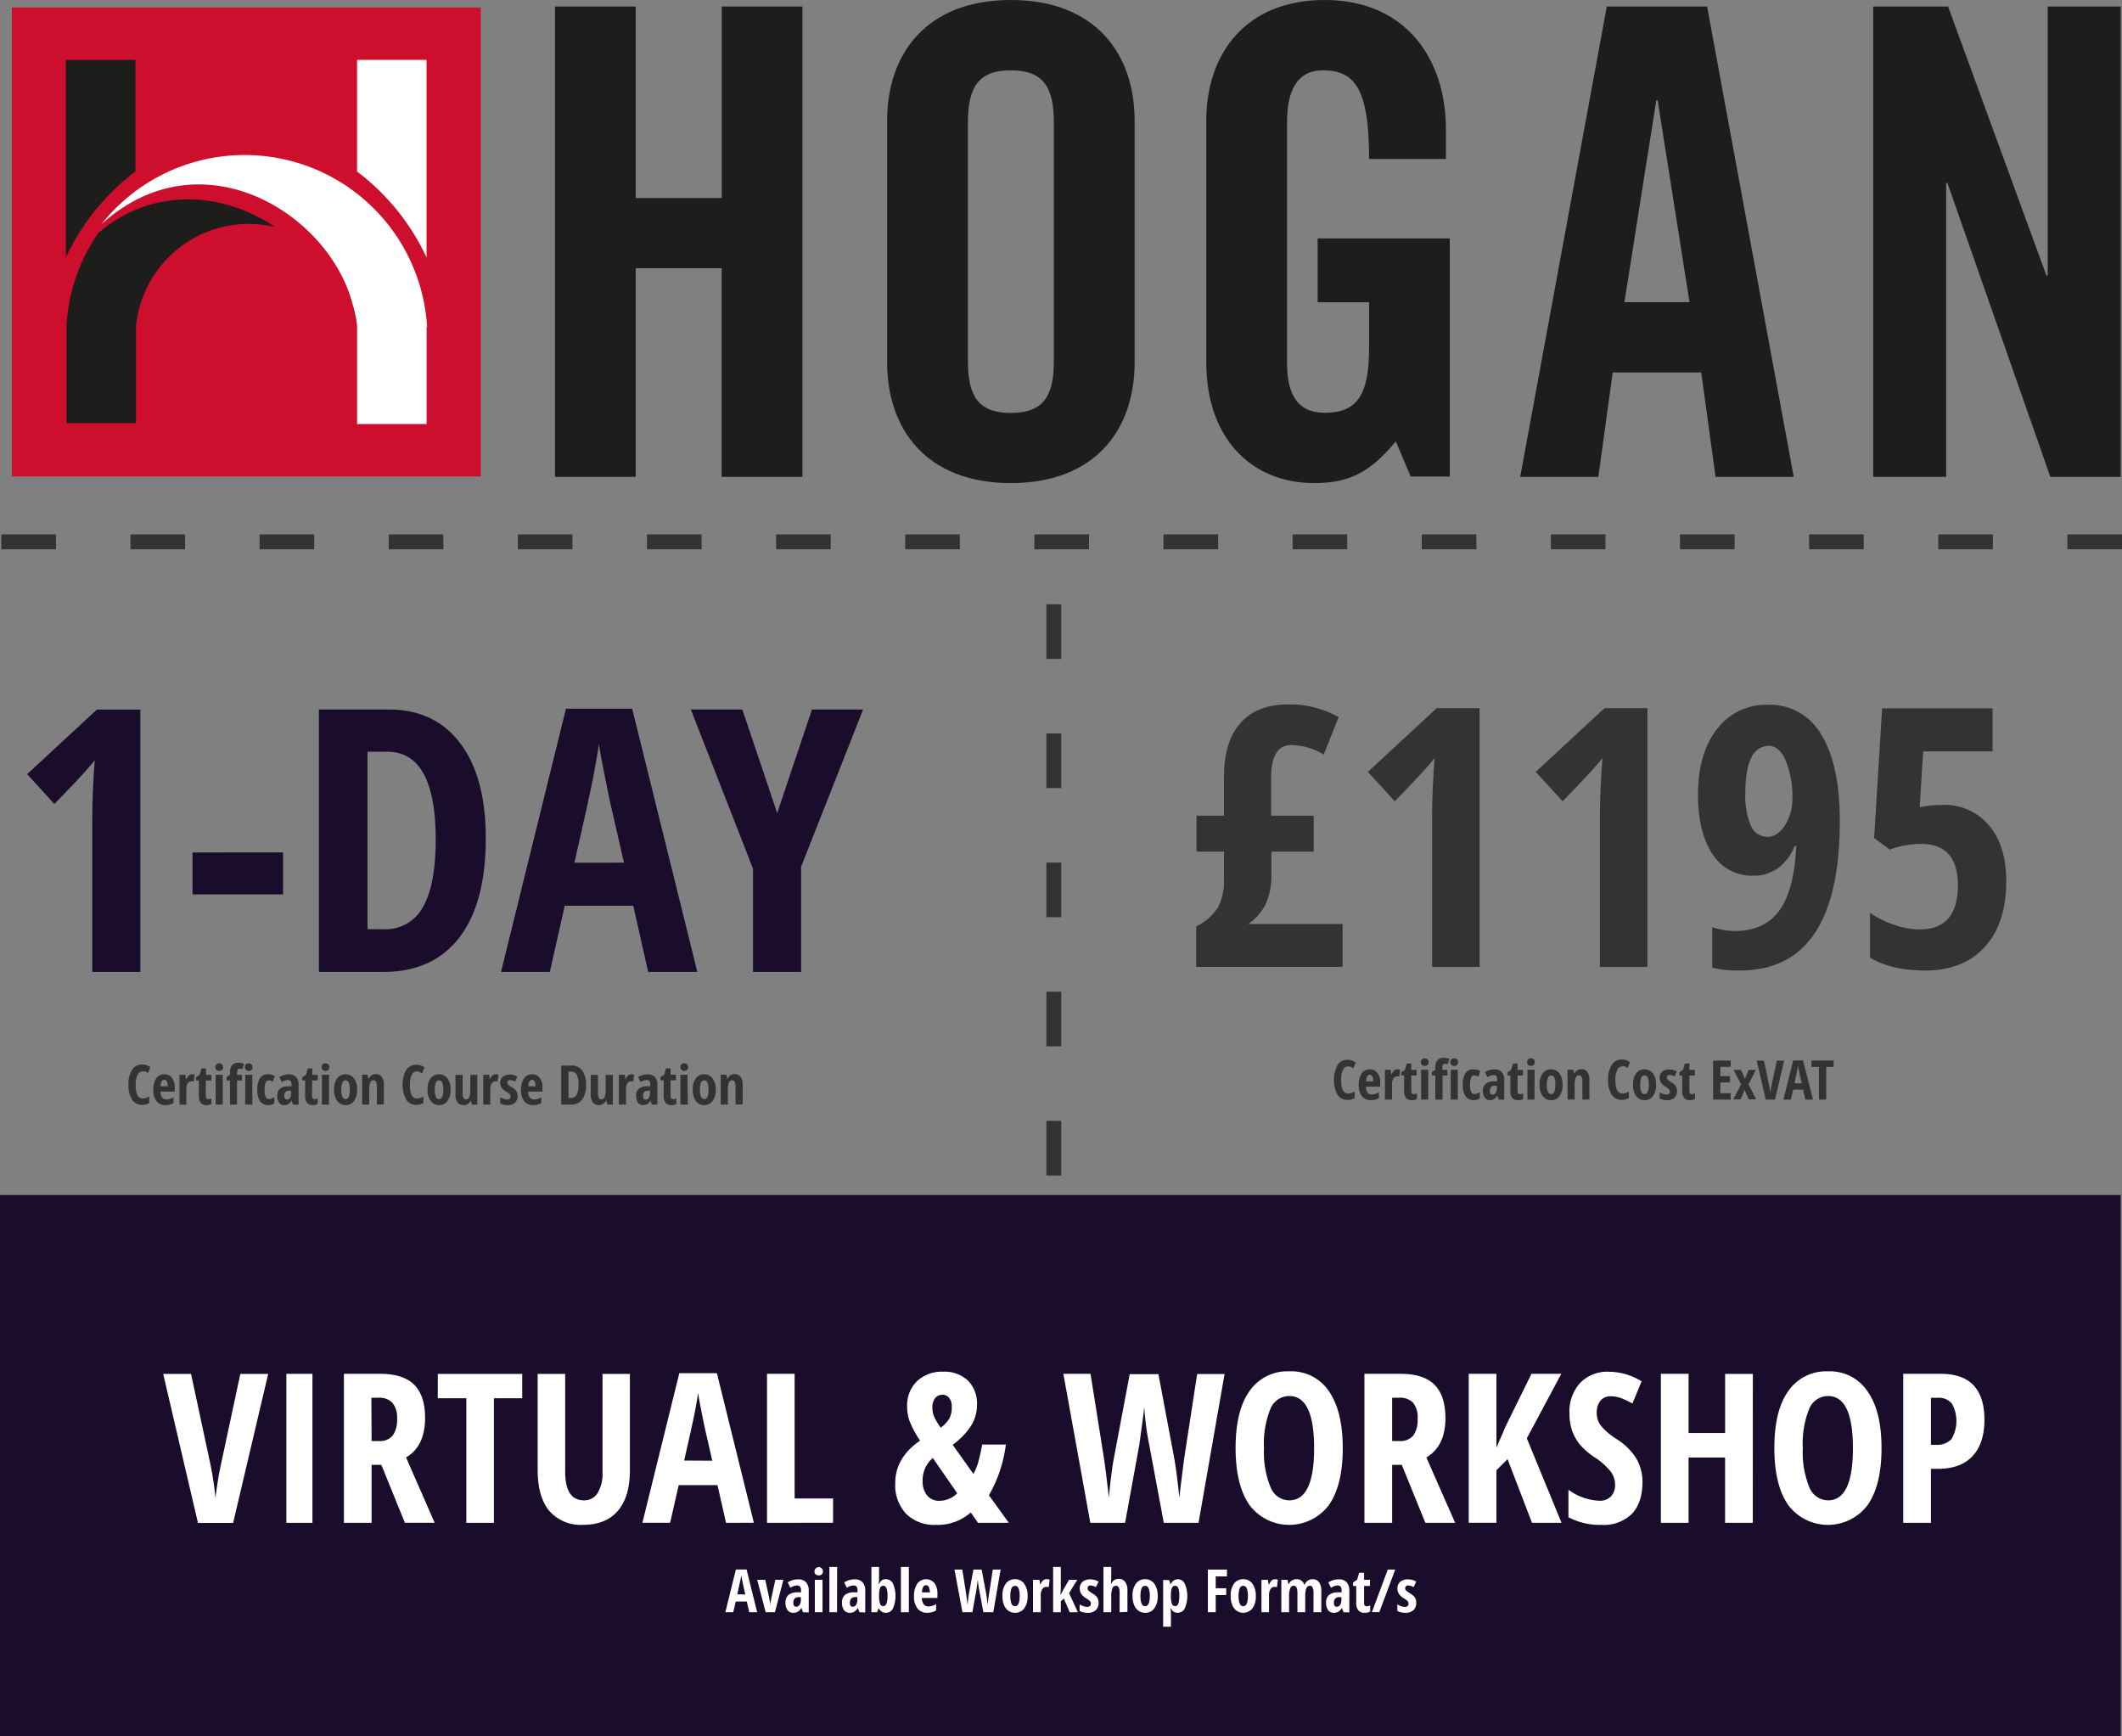
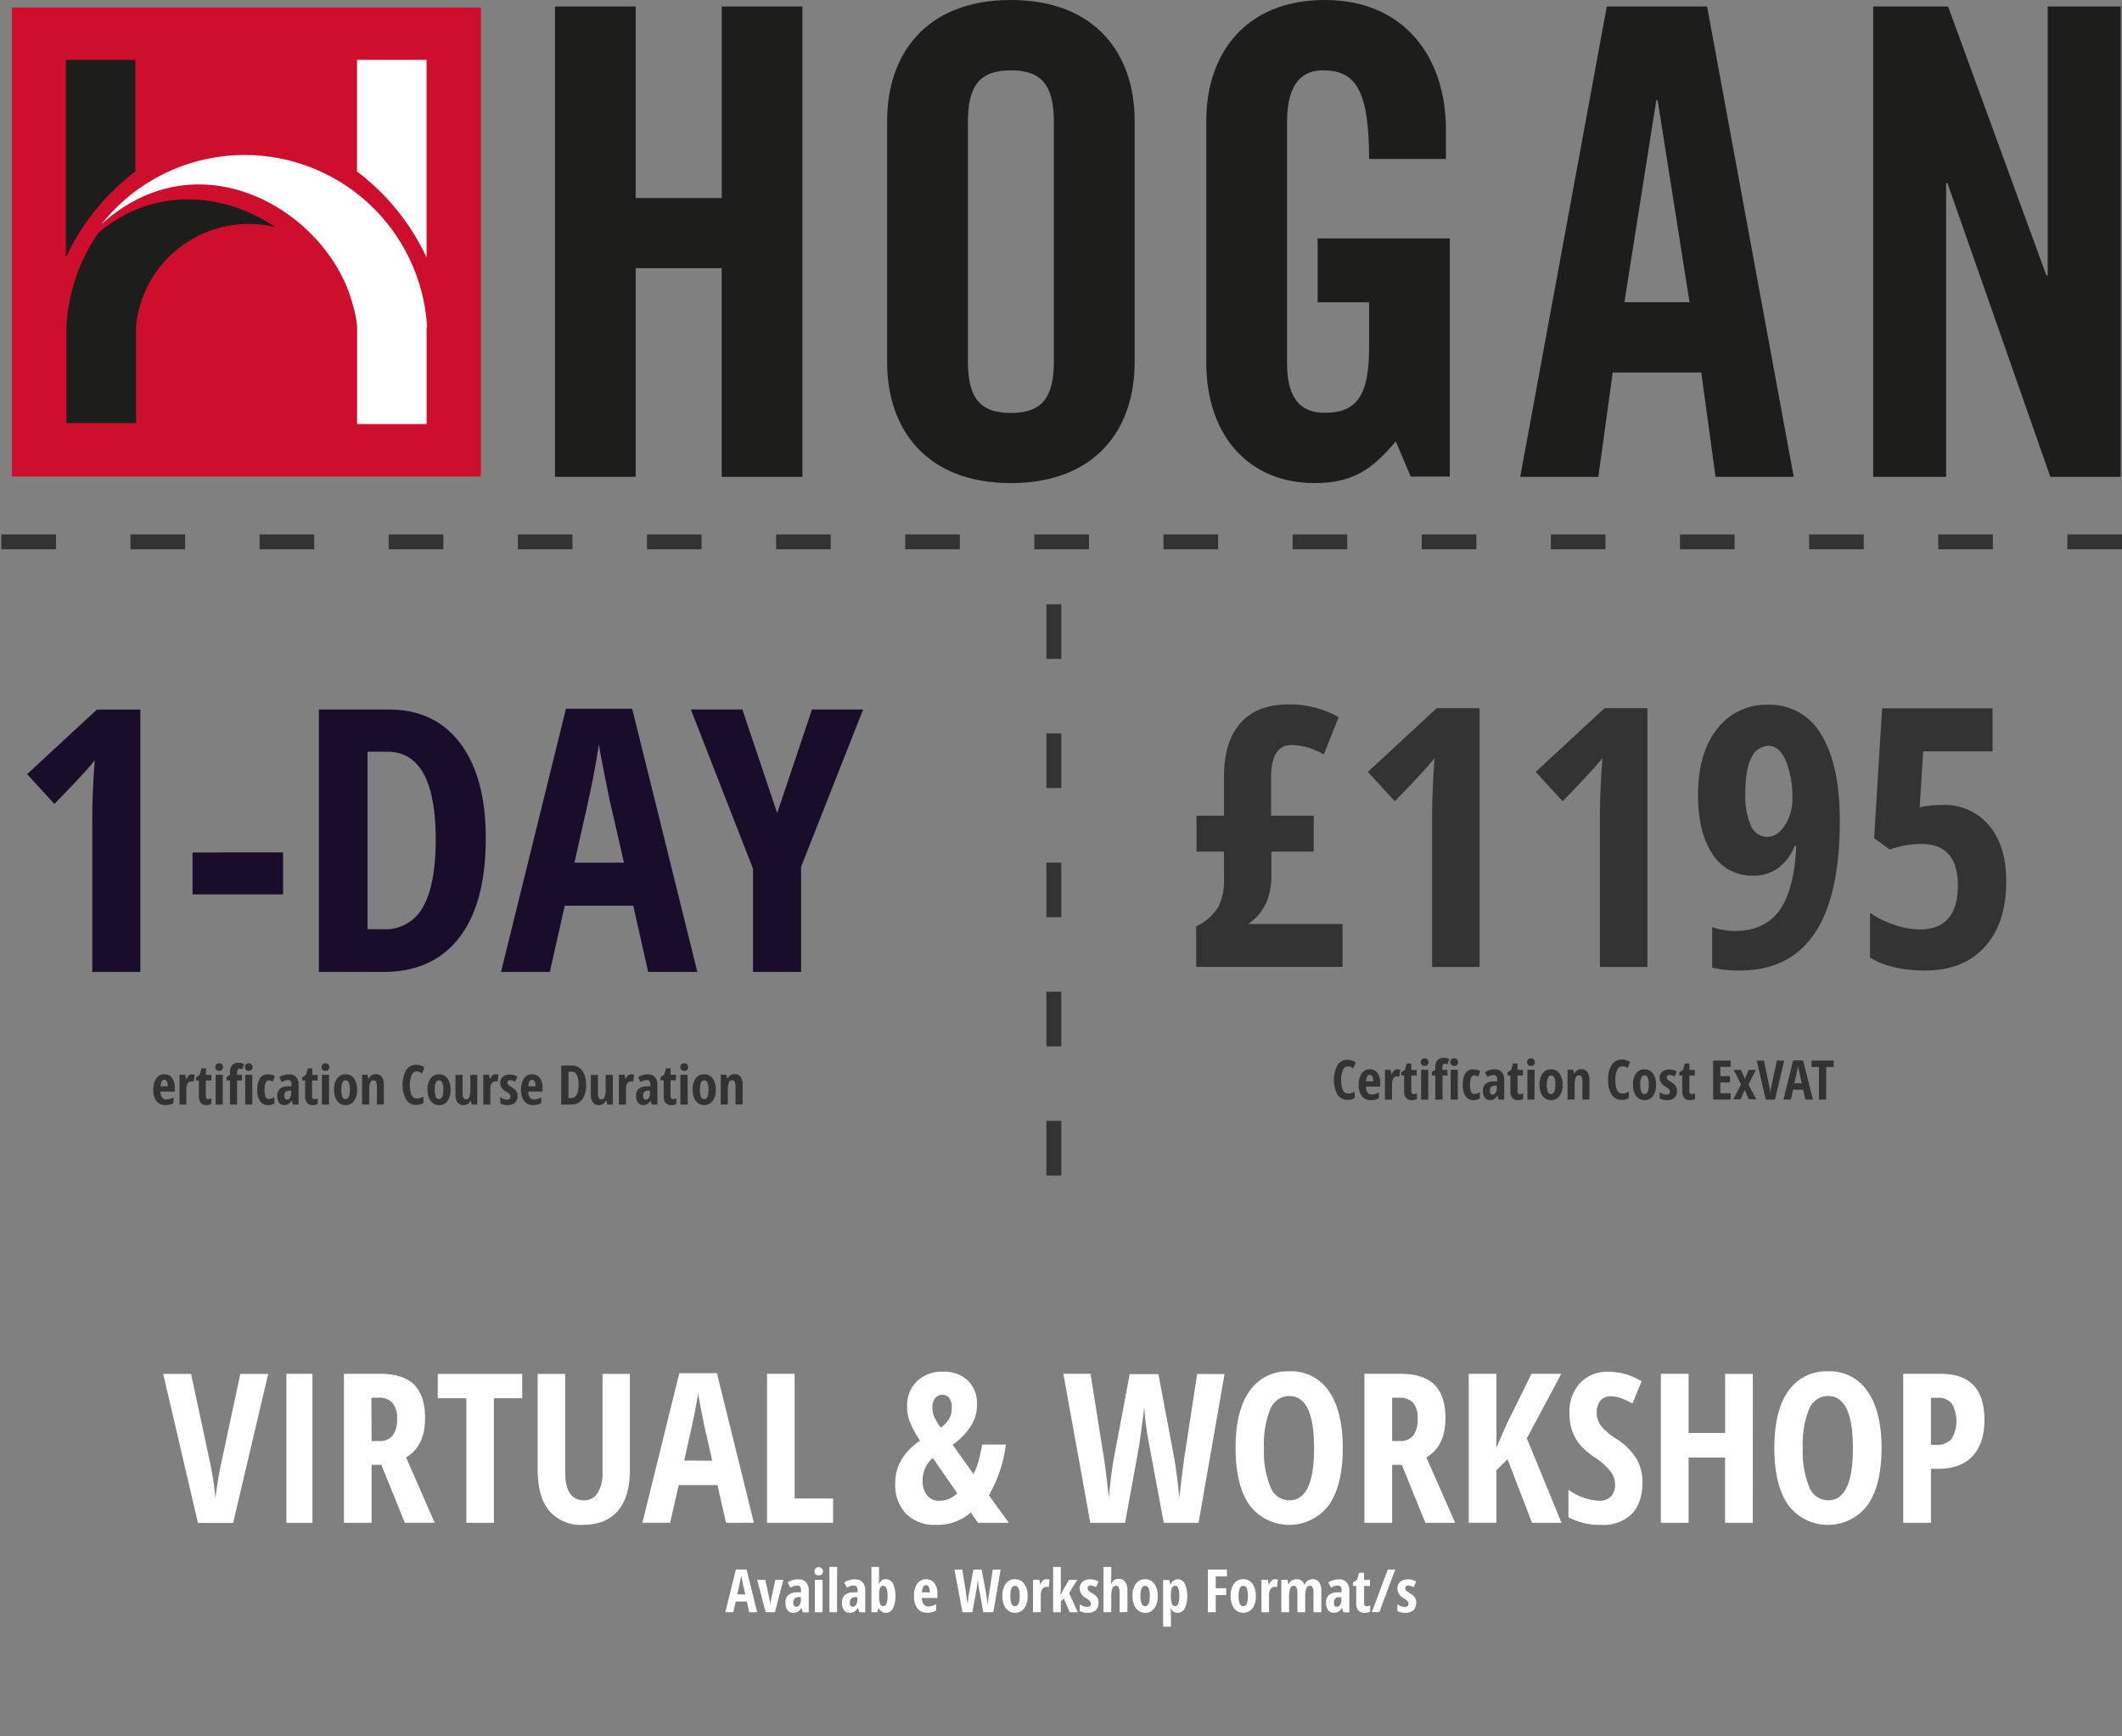
<svg xmlns="http://www.w3.org/2000/svg" viewBox="0 0 427.27 349.59">
  <rect x="0" y="0" width="427.27" height="349.59" fill="#808080" stroke="none" />
  <defs>
    <style>.cls-1{fill:#1a0d2b;}.cls-2{isolation:isolate;}.cls-3{fill:#333;}.cls-4{fill:#fff;}.cls-5{fill:#ce0e2d;}.cls-6{fill:#1d1d1b;}</style>
  </defs>
  <g id="Layer_2" data-name="Layer 2">
    <g id="Layer_1-2" data-name="Layer 1">
      <g id="Rectangle_865" data-name="Rectangle 865">
-         <rect class="cls-1" y="240.59" width="427" height="109" />
-       </g>
+         </g>
      <g id="_2-day" data-name=" 2-day">
        <g class="cls-2">
          <path class="cls-1" d="M28.26,195.68H18.58v-31q0-5.06.5-11.64c-.17.24-.79,1-1.86,2.21s-3.16,3.43-6.27,6.61l-5.49-6,14.05-13h8.75Z" />
          <path class="cls-1" d="M38.77,180.07v-8.45H57v8.45Z" />
          <path class="cls-1" d="M97.81,168.76q0,13.08-5.33,20t-15.33,6.92H64.21V142.85H78.34q9.21,0,14.34,6.81T97.81,168.76Zm-10.08.29q0-17.7-9.75-17.71H74v35.74h3.18a8.53,8.53,0,0,0,8-4.5Q87.73,178.08,87.73,169.05Z" />
          <path class="cls-1" d="M130.51,195.68l-3-13.33H113.71l-3,13.33h-9.83l13.08-53h13.33l13.12,53Zm-4.87-22-2.82-12.29c-.17-.74-.55-2.62-1.14-5.62s-1-5-1.07-6q-.47,3.1-1.19,6.85t-3.76,17.07Z" />
          <path class="cls-1" d="M156.49,163.7l7-20.85h10.3L161.3,174.51v21.17h-9.68V174.9l-12.51-32.05h10.37Z" />
        </g>
      </g>
      <g id="Certification_Course_Duration" data-name="Certification Course Duration" class="cls-2">
        <g class="cls-2">
-           <path class="cls-3" d="M28.68,215.7a1.12,1.12,0,0,0-1,.73,4.74,4.74,0,0,0-.36,2c0,1.82.48,2.73,1.43,2.73a2.64,2.64,0,0,0,1.3-.4v1.3a2.63,2.63,0,0,1-1.47.38,2.3,2.3,0,0,1-2-1.06,5.29,5.29,0,0,1-.71-3,5.19,5.19,0,0,1,.73-3,2.33,2.33,0,0,1,2-1.07,3.12,3.12,0,0,1,.82.11,3.18,3.18,0,0,1,.85.42l-.48,1.19a4.46,4.46,0,0,0-.52-.31A1.31,1.31,0,0,0,28.68,215.7Z" />
          <path class="cls-3" d="M33.28,222.49a2.19,2.19,0,0,1-1.77-.8,3.5,3.5,0,0,1-.64-2.26,4,4,0,0,1,.58-2.31,1.88,1.88,0,0,1,1.64-.83,1.85,1.85,0,0,1,1.54.71,3.16,3.16,0,0,1,.56,2v.77H32.32a2,2,0,0,0,.32,1.19,1.05,1.05,0,0,0,.86.39,2.77,2.77,0,0,0,1.43-.44v1.18A3.18,3.18,0,0,1,33.28,222.49Zm-.21-5.1a.59.59,0,0,0-.5.32,2.21,2.21,0,0,0-.23,1h1.45a2.1,2.1,0,0,0-.2-1A.58.58,0,0,0,33.07,217.39Z" />
          <path class="cls-3" d="M38.69,216.29a1.51,1.51,0,0,1,.51.08L39,217.75a1.4,1.4,0,0,0-.4-.05.93.93,0,0,0-.8.41,2.15,2.15,0,0,0-.28,1.19v3.08H36.14v-6h1.17l.16.93h.05a2.17,2.17,0,0,1,.52-.8A1,1,0,0,1,38.69,216.29Z" />
          <path class="cls-3" d="M41.92,221.28a1.65,1.65,0,0,0,.65-.15v1.12a1.85,1.85,0,0,1-1,.24,1.41,1.41,0,0,1-1.15-.46,2.21,2.21,0,0,1-.38-1.4v-3.1h-.58v-.64l.75-.51.36-1.27h.92v1.29h1.08v1.13H41.44v3.15Q41.44,221.28,41.92,221.28Z" />
          <path class="cls-3" d="M43.36,214.84a.73.73,0,0,1,.21-.56.77.77,0,0,1,.57-.21.75.75,0,0,1,.56.21.85.85,0,0,1,0,1.12.77.77,0,0,1-.56.2.76.76,0,0,1-.56-.2A.7.7,0,0,1,43.36,214.84Zm1.49,7.54H43.42v-6h1.43Z" />
          <path class="cls-3" d="M48.73,217.53h-1v4.85H46.31v-4.85h-.69v-.71l.69-.43v-.45a2.25,2.25,0,0,1,.42-1.49,1.66,1.66,0,0,1,1.33-.48,2.44,2.44,0,0,1,1.08.24l-.38,1.09a1.19,1.19,0,0,0-.54-.13.37.37,0,0,0-.36.19,1.17,1.17,0,0,0-.12.6v.44h1Zm.58-2.69a.73.73,0,0,1,.21-.56.78.78,0,0,1,.58-.21.79.79,0,0,1,.55,1.33.75.75,0,0,1-.55.2.76.76,0,0,1-.57-.2A.7.7,0,0,1,49.31,214.84Zm1.49,7.54H49.37v-6H50.8Z" />
          <path class="cls-3" d="M54,222.49a1.89,1.89,0,0,1-1.63-.78,3.93,3.93,0,0,1-.56-2.29,4.21,4.21,0,0,1,.53-2.35,1.85,1.85,0,0,1,1.64-.78,3,3,0,0,1,.7.09,2.55,2.55,0,0,1,.65.28l-.41,1.11a1.63,1.63,0,0,0-.79-.26.67.67,0,0,0-.65.48,3.69,3.69,0,0,0-.2,1.42,3.78,3.78,0,0,0,.19,1.39.68.68,0,0,0,.65.46,2.12,2.12,0,0,0,1.13-.38v1.26A2.36,2.36,0,0,1,54,222.49Z" />
          <path class="cls-3" d="M59,222.38l-.29-.81h0a2,2,0,0,1-.65.72,1.71,1.71,0,0,1-.86.2,1.24,1.24,0,0,1-1-.49,2.24,2.24,0,0,1-.38-1.38,1.78,1.78,0,0,1,.52-1.4,2.43,2.43,0,0,1,1.55-.51l.8,0v-.43c0-.56-.24-.84-.73-.84a2.44,2.44,0,0,0-1.23.42l-.5-1a3.53,3.53,0,0,1,1.94-.56,1.86,1.86,0,0,1,1.45.54,2.22,2.22,0,0,1,.5,1.55v4Zm-1.24-1a.69.69,0,0,0,.62-.35,1.64,1.64,0,0,0,.24-.94v-.5l-.44,0a1,1,0,0,0-.72.28,1.1,1.1,0,0,0-.23.75C57.27,221.13,57.45,221.37,57.8,221.37Z" />
          <path class="cls-3" d="M63.32,221.28a1.65,1.65,0,0,0,.65-.15v1.12a1.85,1.85,0,0,1-1,.24,1.41,1.41,0,0,1-1.15-.46,2.21,2.21,0,0,1-.38-1.4v-3.1h-.58v-.64l.75-.51.36-1.27h.92v1.29h1.08v1.13H62.84v3.15Q62.84,221.28,63.32,221.28Z" />
          <path class="cls-3" d="M64.76,214.84a.73.73,0,0,1,.21-.56.75.75,0,0,1,.57-.21.75.75,0,0,1,.56.21.85.85,0,0,1,0,1.12.77.77,0,0,1-.56.2.8.8,0,0,1-.57-.2A.73.73,0,0,1,64.76,214.84Zm1.49,7.54H64.82v-6h1.43Z" />
          <path class="cls-3" d="M71.9,219.38a3.75,3.75,0,0,1-.62,2.29,2,2,0,0,1-1.71.82,2,2,0,0,1-1.21-.38,2.38,2.38,0,0,1-.81-1.08,4.38,4.38,0,0,1-.29-1.65,3.69,3.69,0,0,1,.62-2.27,2.16,2.16,0,0,1,3.4,0A3.74,3.74,0,0,1,71.9,219.38Zm-3.18,0a3.67,3.67,0,0,0,.21,1.41.67.67,0,0,0,.65.48c.57,0,.86-.63.86-1.89a3.51,3.51,0,0,0-.21-1.4.68.68,0,0,0-1.3,0A3.51,3.51,0,0,0,68.72,219.38Z" />
          <path class="cls-3" d="M75.89,222.38v-3.56a2.34,2.34,0,0,0-.16-1,.52.52,0,0,0-.5-.33.7.7,0,0,0-.68.46,4.07,4.07,0,0,0-.21,1.55v2.87H72.91v-6H74l.17.77h.09a1.55,1.55,0,0,1,.56-.65,1.47,1.47,0,0,1,.84-.23,1.39,1.39,0,0,1,1.22.56,2.74,2.74,0,0,1,.41,1.63v3.9Z" />
          <path class="cls-3" d="M83.89,215.7a1.09,1.09,0,0,0-1,.73,4.74,4.74,0,0,0-.36,2c0,1.82.47,2.73,1.42,2.73a2.67,2.67,0,0,0,1.31-.4v1.3a2.69,2.69,0,0,1-1.48.38,2.29,2.29,0,0,1-2-1.06,6.41,6.41,0,0,1,0-5.94,2.33,2.33,0,0,1,2-1.07,3.18,3.18,0,0,1,.82.11,3.33,3.33,0,0,1,.85.42L85,216.14a4.33,4.33,0,0,0-.51-.31A1.35,1.35,0,0,0,83.89,215.7Z" />
          <path class="cls-3" d="M90.72,219.38a3.69,3.69,0,0,1-.62,2.29,2,2,0,0,1-1.71.82,2,2,0,0,1-1.21-.38,2.38,2.38,0,0,1-.81-1.08,4.38,4.38,0,0,1-.29-1.65,3.69,3.69,0,0,1,.62-2.27,2.16,2.16,0,0,1,3.4,0A3.74,3.74,0,0,1,90.72,219.38Zm-3.18,0a3.67,3.67,0,0,0,.21,1.41.67.67,0,0,0,.65.48c.58,0,.86-.63.86-1.89a3.51,3.51,0,0,0-.21-1.4.68.68,0,0,0-1.3,0A3.51,3.51,0,0,0,87.54,219.38Z" />
          <path class="cls-3" d="M95,222.38l-.18-.76h-.07a1.53,1.53,0,0,1-.57.64,1.55,1.55,0,0,1-.84.23,1.42,1.42,0,0,1-1.22-.55,2.73,2.73,0,0,1-.41-1.64v-3.9h1.44V220a2.31,2.31,0,0,0,.16,1,.52.52,0,0,0,.5.33.7.7,0,0,0,.68-.46,4.1,4.1,0,0,0,.21-1.55V216.4H96.1v6Z" />
          <path class="cls-3" d="M99.85,216.29a1.53,1.53,0,0,1,.52.08l-.17,1.38a1.37,1.37,0,0,0-.39-.05.92.92,0,0,0-.8.41,2.07,2.07,0,0,0-.28,1.19v3.08H97.3v-6h1.18l.16.93h0a2.3,2.3,0,0,1,.51-.8A1,1,0,0,1,99.85,216.29Z" />
          <path class="cls-3" d="M104.22,220.63a1.81,1.81,0,0,1-.51,1.37,2.1,2.1,0,0,1-1.51.49,2.83,2.83,0,0,1-1.47-.35V220.9a2.77,2.77,0,0,0,.69.34,2.13,2.13,0,0,0,.69.13.69.69,0,0,0,.51-.16.55.55,0,0,0,.18-.43.65.65,0,0,0-.19-.48,2.92,2.92,0,0,0-.67-.5A2.74,2.74,0,0,1,101,219a1.83,1.83,0,0,1-.28-1,1.5,1.5,0,0,1,.52-1.21,2.19,2.19,0,0,1,1.44-.44,3,3,0,0,1,1.5.41l-.47,1a2.14,2.14,0,0,0-1-.31.56.56,0,0,0-.41.14.52.52,0,0,0-.14.36.65.65,0,0,0,.17.43,3.88,3.88,0,0,0,.63.47,3.59,3.59,0,0,1,.79.57,1.93,1.93,0,0,1,.35.54A1.86,1.86,0,0,1,104.22,220.63Z" />
          <path class="cls-3" d="M107.33,222.49a2.16,2.16,0,0,1-1.77-.8,3.5,3.5,0,0,1-.65-2.26,4,4,0,0,1,.59-2.31,1.86,1.86,0,0,1,1.63-.83,1.84,1.84,0,0,1,1.54.71,3.1,3.1,0,0,1,.57,2v.77h-2.88a1.94,1.94,0,0,0,.33,1.19,1.05,1.05,0,0,0,.86.39,2.79,2.79,0,0,0,1.43-.44v1.18A3.2,3.2,0,0,1,107.33,222.49Zm-.21-5.1a.59.59,0,0,0-.5.32,2.19,2.19,0,0,0-.24,1h1.45a2.11,2.11,0,0,0-.19-1A.58.58,0,0,0,107.12,217.39Z" />
          <path class="cls-3" d="M118,218.38a4.76,4.76,0,0,1-.79,3,2.7,2.7,0,0,1-2.28,1H113v-7.85h2.1a2.53,2.53,0,0,1,2.13,1A4.63,4.63,0,0,1,118,218.38Zm-1.5,0c0-1.75-.48-2.63-1.45-2.63h-.58v5.31h.47a1.27,1.27,0,0,0,1.18-.66A4.14,4.14,0,0,0,116.48,218.42Z" />
          <path class="cls-3" d="M122.27,222.38l-.17-.76H122a1.53,1.53,0,0,1-.57.64,1.55,1.55,0,0,1-.84.23,1.44,1.44,0,0,1-1.22-.55,2.73,2.73,0,0,1-.41-1.64v-3.9h1.44V220a2.47,2.47,0,0,0,.16,1,.52.52,0,0,0,.51.33.7.7,0,0,0,.67-.46,4.1,4.1,0,0,0,.21-1.55V216.4h1.45v6Z" />
          <path class="cls-3" d="M127.17,216.29a1.51,1.51,0,0,1,.51.08l-.17,1.38a1.37,1.37,0,0,0-.39-.05.93.93,0,0,0-.8.41,2.15,2.15,0,0,0-.28,1.19v3.08h-1.43v-6h1.18l.16.93h0a2.17,2.17,0,0,1,.52-.8A1,1,0,0,1,127.17,216.29Z" />
          <path class="cls-3" d="M131.25,222.38l-.28-.81h0a2,2,0,0,1-.66.72,1.67,1.67,0,0,1-.85.2,1.23,1.23,0,0,1-1-.49,2.24,2.24,0,0,1-.38-1.38,1.75,1.75,0,0,1,.52-1.4,2.41,2.41,0,0,1,1.55-.51l.79,0v-.43q0-.84-.72-.84a2.5,2.5,0,0,0-1.24.42l-.49-1a3.51,3.51,0,0,1,1.94-.56,1.86,1.86,0,0,1,1.44.54,2.22,2.22,0,0,1,.5,1.55v4Zm-1.24-1a.72.72,0,0,0,.63-.35,1.72,1.72,0,0,0,.23-.94v-.5l-.44,0a1,1,0,0,0-.72.28,1.1,1.1,0,0,0-.22.75C129.49,221.13,129.66,221.37,130,221.37Z" />
          <path class="cls-3" d="M135.53,221.28a1.65,1.65,0,0,0,.65-.15v1.12a1.84,1.84,0,0,1-1,.24A1.43,1.43,0,0,1,134,222a2.21,2.21,0,0,1-.37-1.4v-3.1H133v-.64l.74-.51.37-1.27h.91v1.29h1.09v1.13h-1.09v3.15Q135.05,221.28,135.53,221.28Z" />
          <path class="cls-3" d="M137,214.84a.73.73,0,0,1,.21-.56.78.78,0,0,1,.58-.21.76.76,0,0,1,.56.21.84.84,0,0,1,0,1.12.75.75,0,0,1-.55.2.76.76,0,0,1-.57-.2A.7.7,0,0,1,137,214.84Zm1.49,7.54H137v-6h1.43Z" />
          <path class="cls-3" d="M144.12,219.38a3.69,3.69,0,0,1-.63,2.29,2.16,2.16,0,0,1-2.92.44,2.38,2.38,0,0,1-.81-1.08,4.39,4.39,0,0,1-.28-1.65,3.69,3.69,0,0,1,.61-2.27,2,2,0,0,1,1.72-.82,2,2,0,0,1,1.68.83A3.67,3.67,0,0,1,144.12,219.38Zm-3.18,0a3.7,3.7,0,0,0,.2,1.41.69.69,0,0,0,.66.48c.57,0,.86-.63.86-1.89a3.51,3.51,0,0,0-.21-1.4.69.69,0,0,0-1.31,0A3.54,3.54,0,0,0,140.94,219.38Z" />
          <path class="cls-3" d="M148.1,222.38v-3.56a2.54,2.54,0,0,0-.15-1,.54.54,0,0,0-.51-.33.71.71,0,0,0-.68.46,4.07,4.07,0,0,0-.21,1.55v2.87h-1.43v-6h1.13l.18.77h.09a1.53,1.53,0,0,1,.55-.65,1.47,1.47,0,0,1,.84-.23,1.4,1.4,0,0,1,1.23.56,2.74,2.74,0,0,1,.4,1.63v3.9Z" />
        </g>
      </g>
      <g id="_1995" data-name=" 1995" class="cls-2">
        <g class="cls-2">
          <path class="cls-3" d="M259.46,141.82a19.94,19.94,0,0,1,10.08,2.56l-3,7.53A13,13,0,0,0,260,150q-4.06,0-4.07,6.63v7.59h8.59v7.23H256v4.75a13.72,13.72,0,0,1-1.08,5.65,10.43,10.43,0,0,1-3.59,4.18h19v8.63H240.85v-8.16a10.52,10.52,0,0,0,4.44-3.87,11.63,11.63,0,0,0,1.16-5.58v-5.6h-5.53v-7.23h5.53v-7.81q0-7.1,3.33-10.85T259.46,141.82Z" />
          <path class="cls-3" d="M297.92,194.68h-9.56V164.1q0-5,.5-11.48c-.16.24-.78,1-1.83,2.17s-3.12,3.39-6.19,6.53l-5.42-5.92,13.87-12.83h8.63Z" />
          <path class="cls-3" d="M331.71,194.68h-9.56V164.1q0-5,.5-11.48c-.16.24-.78,1-1.83,2.17s-3.12,3.39-6.19,6.53l-5.41-5.92,13.86-12.83h8.63Z" />
          <path class="cls-3" d="M370.45,165.27q0,30.12-20.14,30.12a22.79,22.79,0,0,1-5.56-.57v-8.16a14.88,14.88,0,0,0,4.53.78q6,0,9-4.13t3.4-13h-.32a10.07,10.07,0,0,1-3.26,4.4,8.2,8.2,0,0,1-5.05,1.59,9.35,9.35,0,0,1-8.23-4.35q-2.92-4.35-2.92-11.94,0-8.34,3.83-13.23A12.37,12.37,0,0,1,356,141.89a11.9,11.9,0,0,1,10.71,6Q370.45,153.94,370.45,165.27Zm-14.36-15.11a3.81,3.81,0,0,0-3.41,2.32c-.84,1.54-1.26,4-1.26,7.3a15.15,15.15,0,0,0,1.1,6.4,3.58,3.58,0,0,0,3.35,2.3c1.36,0,2.53-.78,3.53-2.33a9.67,9.67,0,0,0,1.5-5.33,19.17,19.17,0,0,0-1.32-7.65Q358.26,150.16,356.09,150.16Z" />
          <path class="cls-3" d="M391.13,162.06a11.62,11.62,0,0,1,9.35,4.1q3.48,4.11,3.48,11.23,0,8.52-4.33,13.26t-12,4.74q-6.84,0-11.09-2.6v-9a18.62,18.62,0,0,0,4.69,2.33,16,16,0,0,0,5.33,1q7.67,0,7.66-8.91,0-8.31-7.45-8.31a19.3,19.3,0,0,0-6.27,1.14l-3.14-2.31,1.61-26.13h22.24v8.66H387.24l-.71,11.26A22.42,22.42,0,0,1,391.13,162.06Z" />
        </g>
      </g>
      <g id="Certification_Cost_ExVAT" data-name="Certification Cost ExVAT" class="cls-2">
        <g class="cls-2">
          <path class="cls-3" d="M271.4,214.7a1.09,1.09,0,0,0-1,.73,4.74,4.74,0,0,0-.36,2c0,1.82.47,2.73,1.42,2.73a2.67,2.67,0,0,0,1.31-.4v1.3a2.63,2.63,0,0,1-1.47.38,2.29,2.29,0,0,1-2-1.06,6.49,6.49,0,0,1,0-5.94,2.33,2.33,0,0,1,2-1.07,3.12,3.12,0,0,1,.82.11,3.18,3.18,0,0,1,.85.42l-.48,1.19a5.48,5.48,0,0,0-.52-.31A1.32,1.32,0,0,0,271.4,214.7Z" />
          <path class="cls-3" d="M276,221.49a2.16,2.16,0,0,1-1.77-.8,3.5,3.5,0,0,1-.64-2.26,4,4,0,0,1,.58-2.31,1.87,1.87,0,0,1,1.63-.83,1.82,1.82,0,0,1,1.54.71,3.1,3.1,0,0,1,.57,2v.77h-2.87a2,2,0,0,0,.32,1.19,1.05,1.05,0,0,0,.86.39,2.79,2.79,0,0,0,1.43-.44v1.18A3.2,3.2,0,0,1,276,221.49Zm-.21-5.1a.59.59,0,0,0-.5.32,2.21,2.21,0,0,0-.23,1h1.45a2.23,2.23,0,0,0-.2-1A.58.58,0,0,0,275.8,216.39Z" />
          <path class="cls-3" d="M281.42,215.29a1.51,1.51,0,0,1,.51.08l-.17,1.38a1.37,1.37,0,0,0-.39-.05.93.93,0,0,0-.8.41,2.15,2.15,0,0,0-.28,1.19v3.08h-1.43v-6H280l.16.93h.05a2.17,2.17,0,0,1,.52-.8A1,1,0,0,1,281.42,215.29Z" />
          <path class="cls-3" d="M284.65,220.28a1.65,1.65,0,0,0,.65-.15v1.12a1.85,1.85,0,0,1-1.05.24,1.41,1.41,0,0,1-1.15-.46,2.21,2.21,0,0,1-.38-1.4v-3.1h-.58v-.64l.75-.51.36-1.27h.92v1.29h1.08v1.13h-1.08v3.15Q284.17,220.28,284.65,220.28Z" />
          <path class="cls-3" d="M286.09,213.84a.73.73,0,0,1,.21-.56.75.75,0,0,1,.57-.21.75.75,0,0,1,.56.21.85.85,0,0,1,0,1.12.77.77,0,0,1-.56.2.8.8,0,0,1-.57-.2A.73.73,0,0,1,286.09,213.84Zm1.49,7.54h-1.43v-6h1.43Z" />
          <path class="cls-3" d="M291.46,216.53h-1v4.85H289v-4.85h-.69v-.71l.69-.43v-.45a2.25,2.25,0,0,1,.42-1.49,1.66,1.66,0,0,1,1.33-.48,2.51,2.51,0,0,1,1.08.24l-.38,1.09a1.2,1.2,0,0,0-.55-.13.39.39,0,0,0-.36.19,1.31,1.31,0,0,0-.11.6v.44h1Zm.58-2.69a.73.73,0,0,1,.21-.56.75.75,0,0,1,.57-.21.75.75,0,0,1,.56.21.85.85,0,0,1,0,1.12.77.77,0,0,1-.56.2.8.8,0,0,1-.57-.2A.73.73,0,0,1,292,213.84Zm1.49,7.54H292.1v-6h1.43Z" />
          <path class="cls-3" d="M296.73,221.49a1.88,1.88,0,0,1-1.63-.78,3.93,3.93,0,0,1-.56-2.29,4.21,4.21,0,0,1,.53-2.35,1.84,1.84,0,0,1,1.64-.78,3,3,0,0,1,.7.09,2.55,2.55,0,0,1,.65.28l-.41,1.11a1.66,1.66,0,0,0-.79-.26.69.69,0,0,0-.66.48,3.89,3.89,0,0,0-.2,1.42,3.75,3.75,0,0,0,.2,1.39.67.67,0,0,0,.65.46,2.09,2.09,0,0,0,1.12-.38v1.26A2.32,2.32,0,0,1,296.73,221.49Z" />
          <path class="cls-3" d="M301.77,221.38l-.29-.81h0a2,2,0,0,1-.66.72,1.67,1.67,0,0,1-.85.2,1.23,1.23,0,0,1-1-.49,2.24,2.24,0,0,1-.38-1.38,1.78,1.78,0,0,1,.52-1.4,2.43,2.43,0,0,1,1.55-.51l.8,0v-.43c0-.56-.25-.84-.73-.84a2.5,2.5,0,0,0-1.24.42l-.49-1a3.51,3.51,0,0,1,1.94-.56,1.88,1.88,0,0,1,1.45.54,2.22,2.22,0,0,1,.49,1.55v4Zm-1.24-1a.69.69,0,0,0,.62-.35,1.64,1.64,0,0,0,.24-.94v-.5l-.45,0a1,1,0,0,0-.71.28,1.1,1.1,0,0,0-.23.75C300,220.13,300.17,220.37,300.53,220.37Z" />
          <path class="cls-3" d="M306.05,220.28a1.69,1.69,0,0,0,.65-.15v1.12a1.87,1.87,0,0,1-1.05.24,1.41,1.41,0,0,1-1.15-.46,2.15,2.15,0,0,1-.38-1.4v-3.1h-.58v-.64l.75-.51.36-1.27h.91v1.29h1.09v1.13h-1.09v3.15C305.56,220.08,305.73,220.28,306.05,220.28Z" />
          <path class="cls-3" d="M307.49,213.84a.77.77,0,0,1,.2-.56.78.78,0,0,1,.58-.21.76.76,0,0,1,.56.21.73.73,0,0,1,.21.56.7.7,0,0,1-.22.56.73.73,0,0,1-.55.2.76.76,0,0,1-.57-.2A.73.73,0,0,1,307.49,213.84Zm1.48,7.54h-1.42v-6H309Z" />
          <path class="cls-3" d="M314.63,218.38a3.75,3.75,0,0,1-.62,2.29,2,2,0,0,1-1.71.82,2,2,0,0,1-1.21-.38,2.33,2.33,0,0,1-.82-1.08,4.39,4.39,0,0,1-.28-1.65,3.69,3.69,0,0,1,.62-2.27,2,2,0,0,1,1.71-.82,2,2,0,0,1,1.68.83A3.67,3.67,0,0,1,314.63,218.38Zm-3.18,0a3.91,3.91,0,0,0,.2,1.41.69.69,0,0,0,.66.48c.57,0,.86-.63.86-1.89A3.51,3.51,0,0,0,313,217a.69.69,0,0,0-.65-.47.7.7,0,0,0-.66.47A3.73,3.73,0,0,0,311.45,218.38Z" />
          <path class="cls-3" d="M318.62,221.38v-3.56a2.51,2.51,0,0,0-.16-1,.52.52,0,0,0-.5-.33.7.7,0,0,0-.68.46,4,4,0,0,0-.22,1.55v2.87h-1.43v-6h1.14l.17.77H317a1.53,1.53,0,0,1,.55-.65,1.51,1.51,0,0,1,.85-.23,1.39,1.39,0,0,1,1.22.56,2.74,2.74,0,0,1,.41,1.63v3.9Z" />
          <path class="cls-3" d="M326.62,214.7a1.09,1.09,0,0,0-1,.73,4.74,4.74,0,0,0-.36,2c0,1.82.47,2.73,1.42,2.73a2.64,2.64,0,0,0,1.3-.4v1.3a2.63,2.63,0,0,1-1.47.38,2.32,2.32,0,0,1-2-1.06,5.29,5.29,0,0,1-.71-3,5.19,5.19,0,0,1,.74-3,2.3,2.3,0,0,1,2-1.07,2.69,2.69,0,0,1,1.67.53l-.48,1.19a3.76,3.76,0,0,0-.52-.31A1.31,1.31,0,0,0,326.62,214.7Z" />
          <path class="cls-3" d="M333.45,218.38a3.75,3.75,0,0,1-.62,2.29,2,2,0,0,1-1.71.82,2,2,0,0,1-1.21-.38,2.33,2.33,0,0,1-.82-1.08,4.39,4.39,0,0,1-.28-1.65,3.69,3.69,0,0,1,.62-2.27,2,2,0,0,1,1.71-.82,2,2,0,0,1,1.68.83A3.67,3.67,0,0,1,333.45,218.38Zm-3.18,0a3.67,3.67,0,0,0,.21,1.41.67.67,0,0,0,.65.48c.57,0,.86-.63.86-1.89a3.51,3.51,0,0,0-.21-1.4.69.69,0,0,0-.65-.47.68.68,0,0,0-.65.47A3.51,3.51,0,0,0,330.27,218.38Z" />
          <path class="cls-3" d="M337.67,219.63a1.78,1.78,0,0,1-.52,1.37,2.08,2.08,0,0,1-1.51.49,2.79,2.79,0,0,1-1.46-.35V219.9a2.47,2.47,0,0,0,.69.34,2.13,2.13,0,0,0,.69.13.73.73,0,0,0,.51-.16.54.54,0,0,0,.17-.43.68.68,0,0,0-.18-.48,2.92,2.92,0,0,0-.67-.5,2.74,2.74,0,0,1-.93-.83,1.83,1.83,0,0,1-.28-1,1.5,1.5,0,0,1,.52-1.21,2.19,2.19,0,0,1,1.44-.44,2.91,2.91,0,0,1,1.49.41l-.46,1a2.18,2.18,0,0,0-1-.31.56.56,0,0,0-.41.14.52.52,0,0,0-.14.36.65.65,0,0,0,.17.43,3.14,3.14,0,0,0,.63.47,3.74,3.74,0,0,1,.78.57,1.73,1.73,0,0,1,.35.54A1.68,1.68,0,0,1,337.67,219.63Z" />
          <path class="cls-3" d="M340.65,220.28a1.69,1.69,0,0,0,.65-.15v1.12a1.87,1.87,0,0,1-1.05.24,1.41,1.41,0,0,1-1.15-.46,2.21,2.21,0,0,1-.38-1.4v-3.1h-.58v-.64l.75-.51.36-1.27h.91v1.29h1.09v1.13h-1.09v3.15C340.16,220.08,340.33,220.28,340.65,220.28Z" />
          <path class="cls-3" d="M348.48,221.38h-3.54v-7.85h3.54v1.26H346.4v1.87h1.93v1.27H346.4v2.17h2.08Z" />
          <path class="cls-3" d="M350.57,218.33l-1.49-2.93h1.48l.79,1.83.74-1.83h1.47l-1.5,2.93,1.56,3h-1.49l-.85-1.91-.79,1.91H349Z" />
          <path class="cls-3" d="M357.78,213.53h1.47l-1.85,7.85h-1.86l-1.83-7.85h1.47l1,4.8a15.35,15.35,0,0,1,.28,1.75,17.4,17.4,0,0,1,.28-1.75Z" />
          <path class="cls-3" d="M363.51,221.38l-.45-2h-2l-.46,2H359.1l1.95-7.88h2l2,7.88Zm-.72-3.27-.42-1.83c0-.11-.08-.39-.17-.83s-.14-.75-.16-.9c-.05.31-.1.65-.18,1s-.25,1.21-.55,2.54Z" />
          <path class="cls-3" d="M367.71,221.38h-1.46v-6.57h-1.5v-1.28h4.46v1.28h-1.5Z" />
        </g>
      </g>
      <g id="Line_69" data-name="Line 69">
        <path class="cls-3" d="M213.69,236.66h-3v-11h3Zm0-26h-3v-11h3Zm0-26h-3v-11h3Zm0-26h-3v-11h3Zm0-26h-3v-11h3Z" />
      </g>
      <g id="Line_70" data-name="Line 70">
        <path class="cls-3" d="M427.27,110.59h-11v-3h11Zm-26,0h-11v-3h11Zm-26,0h-11v-3h11Zm-26,0h-11v-3h11Zm-26,0h-11v-3h11Zm-26,0h-11v-3h11Zm-26,0h-11v-3h11Zm-26,0h-11v-3h11Zm-26,0h-11v-3h11Zm-26,0h-11v-3h11Zm-26,0h-11v-3h11Zm-26,0h-11v-3h11Zm-26,0h-11v-3h11Zm-26,0h-11v-3h11Zm-26,0h-11v-3h11Zm-26,0h-11v-3h11Zm-26,0H.27v-3h11Z" />
      </g>
      <g id="Available_Workshop_Format_s" data-name="Available Workshop Format s" class="cls-2">
        <g class="cls-2">
          <path class="cls-4" d="M150.86,324.59l-.49-2.16h-2.23l-.5,2.16h-1.59l2.12-8.6h2.16l2.13,8.6Zm-.79-3.58-.46-2c0-.12-.09-.42-.18-.91s-.15-.81-.17-1c0,.34-.12.71-.2,1.11s-.28,1.33-.61,2.77Z" />
          <path class="cls-4" d="M154.17,324.59l-1.71-6.53h1.62l.83,3.78c0,.18.08.43.13.77s.08.58.09.73h0a4,4,0,0,1,0-.5c0-.22.06-.42.09-.61s.33-1.57.9-4.17h1.62l-1.71,6.53Z" />
          <path class="cls-4" d="M161.67,324.59l-.31-.89h0a2.25,2.25,0,0,1-.72.79,1.83,1.83,0,0,1-.93.21,1.33,1.33,0,0,1-1.13-.53,2.39,2.39,0,0,1-.42-1.5,2,2,0,0,1,.57-1.54,2.74,2.74,0,0,1,1.69-.55l.87,0v-.46c0-.61-.27-.92-.79-.92a2.65,2.65,0,0,0-1.35.46l-.54-1.08a3.87,3.87,0,0,1,2.11-.61,2,2,0,0,1,1.58.59,2.42,2.42,0,0,1,.54,1.68v4.39Zm-1.35-1.1a.78.78,0,0,0,.68-.39,1.79,1.79,0,0,0,.26-1v-.55l-.48,0a1.09,1.09,0,0,0-.79.31,1.2,1.2,0,0,0-.25.82C159.74,323.22,159.94,323.49,160.32,323.49Z" />
          <path class="cls-4" d="M164,316.36a.85.85,0,1,1,1.7,0,.78.78,0,0,1-.24.61,1,1,0,0,1-1.22,0A.78.78,0,0,1,164,316.36Zm1.62,8.23h-1.55v-6.53h1.55Z" />
          <path class="cls-4" d="M168.54,324.59H167v-9.12h1.56Z" />
          <path class="cls-4" d="M173.05,324.59l-.32-.89h0a2.25,2.25,0,0,1-.72.79,1.83,1.83,0,0,1-.93.21,1.33,1.33,0,0,1-1.13-.53,2.39,2.39,0,0,1-.41-1.5,2,2,0,0,1,.56-1.54,2.74,2.74,0,0,1,1.69-.55l.87,0v-.46c0-.61-.26-.92-.79-.92a2.68,2.68,0,0,0-1.35.46l-.54-1.08a3.9,3.9,0,0,1,2.12-.61,2,2,0,0,1,1.58.59,2.42,2.42,0,0,1,.54,1.68v4.39Zm-1.36-1.1a.77.77,0,0,0,.68-.39,1.79,1.79,0,0,0,.26-1v-.55l-.48,0a1,1,0,0,0-.78.31,1.15,1.15,0,0,0-.25.82Q171.12,323.49,171.69,323.49Z" />
          <path class="cls-4" d="M178.39,317.94a1.56,1.56,0,0,1,1.41.88,6.33,6.33,0,0,1,0,5,1.56,1.56,0,0,1-1.42.88,1.49,1.49,0,0,1-.77-.19,1.8,1.8,0,0,1-.64-.67h-.1l-.26.75h-1.15v-9.12H177v2.13c0,.09,0,.19,0,.28s0,.44-.08,1H177a2,2,0,0,1,.62-.76A1.4,1.4,0,0,1,178.39,317.94Zm-.53,1.32a.68.68,0,0,0-.65.42,3.74,3.74,0,0,0-.2,1.46v.16a4.31,4.31,0,0,0,.2,1.6.67.67,0,0,0,.66.46q.84,0,.84-2.07C178.71,319.94,178.43,319.26,177.86,319.26Z" />
-           <path class="cls-4" d="M183,324.59H181.4v-9.12H183Z" />
          <path class="cls-4" d="M186.67,324.7a2.36,2.36,0,0,1-1.93-.87,3.81,3.81,0,0,1-.7-2.46,4.27,4.27,0,0,1,.64-2.52,2.21,2.21,0,0,1,3.46-.14,3.45,3.45,0,0,1,.61,2.18v.83h-3.13A2.1,2.1,0,0,0,186,323a1.14,1.14,0,0,0,.93.43,3,3,0,0,0,1.56-.48v1.28A3.44,3.44,0,0,1,186.67,324.7Zm-.22-5.56a.65.65,0,0,0-.56.35,2.58,2.58,0,0,0-.25,1.1h1.59a2.46,2.46,0,0,0-.22-1.08A.63.63,0,0,0,186.45,319.14Z" />
          <path class="cls-4" d="M200,324.59h-2l-.83-4.49a14.79,14.79,0,0,1-.28-2.17l-.05.43-.24,1.76-.81,4.47h-2L192.19,316h1.57l.77,4.84c.07.48.17,1.24.29,2.27.1-1,.19-1.79.28-2.24L196,316h1.66l.91,4.87c.12.72.22,1.48.29,2.26.13-1.16.23-1.92.3-2.29l.74-4.84h1.58Z" />
          <path class="cls-4" d="M206.91,321.31a4.06,4.06,0,0,1-.68,2.5,2.22,2.22,0,0,1-1.87.89,2.16,2.16,0,0,1-1.32-.41,2.59,2.59,0,0,1-.89-1.18,4.91,4.91,0,0,1-.31-1.8,4,4,0,0,1,.68-2.48,2.22,2.22,0,0,1,1.87-.89,2.15,2.15,0,0,1,1.83.91A4,4,0,0,1,206.91,321.31Zm-3.47,0a4,4,0,0,0,.22,1.54.75.75,0,0,0,.72.52c.62,0,.93-.68.93-2.06a4,4,0,0,0-.22-1.53.76.76,0,0,0-1.43,0A4,4,0,0,0,203.44,321.31Z" />
          <path class="cls-4" d="M210.79,317.94a1.82,1.82,0,0,1,.56.09l-.18,1.51a1.31,1.31,0,0,0-.43-.06,1,1,0,0,0-.87.45,2.25,2.25,0,0,0-.31,1.3v3.36H208v-6.53h1.29l.17,1h0a2.43,2.43,0,0,1,.57-.88A1.07,1.07,0,0,1,210.79,317.94Z" />
          <path class="cls-4" d="M213.58,321.07l.39-.78,1.29-2.23h1.65l-1.65,2.68,1.77,3.85h-1.64l-1.18-2.76-.61.55v2.21h-1.55v-9.12h1.55v4.3l-.07,1.3Z" />
          <path class="cls-4" d="M221.2,322.68a2,2,0,0,1-.56,1.49,2.27,2.27,0,0,1-1.65.53,3,3,0,0,1-1.6-.38V323a3.16,3.16,0,0,0,.76.37,2.36,2.36,0,0,0,.76.15.78.78,0,0,0,.55-.18.61.61,0,0,0,.19-.47.79.79,0,0,0-.2-.53,3.58,3.58,0,0,0-.73-.54,3.07,3.07,0,0,1-1-.9,2.08,2.08,0,0,1-.31-1.13,1.67,1.67,0,0,1,.58-1.32,2.35,2.35,0,0,1,1.56-.48,3.19,3.19,0,0,1,1.64.45l-.51,1.12a2.49,2.49,0,0,0-1.1-.34.61.61,0,0,0-.45.16.56.56,0,0,0-.15.39.71.71,0,0,0,.18.47,4.36,4.36,0,0,0,.69.51,4.38,4.38,0,0,1,.86.62,2.05,2.05,0,0,1,.38.59A2,2,0,0,1,221.2,322.68Z" />
          <path class="cls-4" d="M225.44,324.59V320.7q0-1.44-.72-1.44a.78.78,0,0,0-.76.57,4.84,4.84,0,0,0-.21,1.62v3.14h-1.56v-9.12h1.56v2c0,.26,0,.73-.07,1.4h.08a1.52,1.52,0,0,1,1.44-1,1.58,1.58,0,0,1,1.35.6,2.92,2.92,0,0,1,.46,1.79v4.26Z" />
          <path class="cls-4" d="M233.1,321.31a4,4,0,0,1-.68,2.5,2.19,2.19,0,0,1-1.86.89,2.16,2.16,0,0,1-1.32-.41,2.52,2.52,0,0,1-.89-1.18,4.71,4.71,0,0,1-.31-1.8,4,4,0,0,1,.68-2.48,2.2,2.2,0,0,1,1.86-.89,2.17,2.17,0,0,1,1.84.91A4,4,0,0,1,233.1,321.31Zm-3.46,0a4,4,0,0,0,.22,1.54.74.74,0,0,0,.71.52c.63,0,.94-.68.94-2.06a3.78,3.78,0,0,0-.23-1.53.75.75,0,0,0-1.42,0A4,4,0,0,0,229.64,321.31Z" />
          <path class="cls-4" d="M237.11,324.7a1.44,1.44,0,0,1-.75-.19,1.82,1.82,0,0,1-.6-.67h-.08c.06.53.09.86.09,1v2.67H234.2v-9.41h1.21l.27.85h.07a1.51,1.51,0,0,1,1.41-1,1.53,1.53,0,0,1,1.39.88,6.28,6.28,0,0,1,0,5A1.6,1.6,0,0,1,237.11,324.7Zm-.48-5.44a.69.69,0,0,0-.66.43,3.78,3.78,0,0,0-.21,1.41v.2a4.58,4.58,0,0,0,.2,1.57.71.71,0,0,0,.68.49c.55,0,.82-.69.82-2.07a4.17,4.17,0,0,0-.2-1.52A.67.67,0,0,0,236.63,319.26Z" />
          <path class="cls-4" d="M244.79,324.59h-1.58V316h3.84v1.38h-2.26v2.38h2.11v1.37h-2.11Z" />
          <path class="cls-4" d="M252.86,321.31a4,4,0,0,1-.68,2.5,2.38,2.38,0,0,1-3.19.48,2.58,2.58,0,0,1-.88-1.18,4.71,4.71,0,0,1-.31-1.8,4,4,0,0,1,.67-2.48,2.23,2.23,0,0,1,1.87-.89,2.18,2.18,0,0,1,1.84.91A4.06,4.06,0,0,1,252.86,321.31Zm-3.47,0a4,4,0,0,0,.23,1.54.73.73,0,0,0,.71.52c.63,0,.94-.68.94-2.06a4,4,0,0,0-.23-1.53.75.75,0,0,0-.71-.51.73.73,0,0,0-.71.51A4,4,0,0,0,249.39,321.31Z" />
          <path class="cls-4" d="M256.74,317.94a1.77,1.77,0,0,1,.56.09l-.18,1.51a1.27,1.27,0,0,0-.43-.06,1,1,0,0,0-.87.45,2.34,2.34,0,0,0-.3,1.3v3.36H254v-6.53h1.28l.18,1h.05a2.43,2.43,0,0,1,.56-.88A1.07,1.07,0,0,1,256.74,317.94Z" />
          <path class="cls-4" d="M264.48,324.59V320.7c0-1-.24-1.44-.71-1.44a.77.77,0,0,0-.74.51,4.68,4.68,0,0,0-.22,1.65v3.17h-1.57V320.7q0-1.44-.72-1.44a.75.75,0,0,0-.73.51,4.49,4.49,0,0,0-.23,1.68v3.14H258v-6.53h1.24l.18.84h.1a1.56,1.56,0,0,1,.65-.73,1.67,1.67,0,0,1,.87-.23,1.55,1.55,0,0,1,1.59,1.13h.06a1.65,1.65,0,0,1,1.6-1.13,1.51,1.51,0,0,1,1.31.61,3,3,0,0,1,.45,1.78v4.26Z" />
          <path class="cls-4" d="M270.51,324.59l-.31-.89h0a2.24,2.24,0,0,1-.71.79,1.88,1.88,0,0,1-.93.21,1.36,1.36,0,0,1-1.14-.53,2.45,2.45,0,0,1-.41-1.5,2,2,0,0,1,.57-1.54,2.72,2.72,0,0,1,1.69-.55l.86,0v-.46c0-.61-.26-.92-.79-.92a2.62,2.62,0,0,0-1.34.46l-.54-1.08a3.84,3.84,0,0,1,2.11-.61,2,2,0,0,1,1.58.59,2.42,2.42,0,0,1,.54,1.68v4.39Zm-1.35-1.1a.78.78,0,0,0,.68-.39,1.79,1.79,0,0,0,.25-1v-.55l-.48,0a1.08,1.08,0,0,0-.78.31,1.2,1.2,0,0,0-.25.82C268.58,323.22,268.77,323.49,269.16,323.49Z" />
          <path class="cls-4" d="M275.18,323.39a1.79,1.79,0,0,0,.71-.17v1.22a2,2,0,0,1-1.14.26,1.51,1.51,0,0,1-1.26-.5,2.36,2.36,0,0,1-.41-1.52V319.3h-.64v-.7l.82-.56.4-1.39h1v1.41h1.19v1.24h-1.19v3.43C274.65,323.17,274.83,323.39,275.18,323.39Z" />
          <path class="cls-4" d="M280.93,316l-3.2,8.57h-1.5l3.2-8.57Z" />
          <path class="cls-4" d="M285.16,322.68a2,2,0,0,1-.56,1.49,2.26,2.26,0,0,1-1.64.53,3,3,0,0,1-1.6-.38V323a2.92,2.92,0,0,0,.75.37,2.36,2.36,0,0,0,.76.15.78.78,0,0,0,.55-.18.61.61,0,0,0,.19-.47.75.75,0,0,0-.2-.53,3.31,3.31,0,0,0-.73-.54,3.07,3.07,0,0,1-1-.9,2.07,2.07,0,0,1-.3-1.13,1.66,1.66,0,0,1,.57-1.32,2.35,2.35,0,0,1,1.56-.48,3.19,3.19,0,0,1,1.64.45l-.51,1.12a2.49,2.49,0,0,0-1.1-.34.61.61,0,0,0-.45.16.56.56,0,0,0-.15.39.71.71,0,0,0,.18.47,4.36,4.36,0,0,0,.69.51,4.38,4.38,0,0,1,.86.62,2.05,2.05,0,0,1,.38.59A2,2,0,0,1,285.16,322.68Z" />
        </g>
      </g>
      <g id="Virtual_Workshop" data-name="Virtual Workshop" class="cls-2">
        <g class="cls-2">
          <path class="cls-4" d="M48.39,276.61H54l-7.06,30H39.86l-7-30h5.61l3.92,18.31a65.61,65.61,0,0,1,1,6.7c.28-2.47.65-4.71,1.08-6.7Z" />
          <path class="cls-4" d="M57.66,306.59v-30h5.25v30Z" />
          <path class="cls-4" d="M74.82,294.92v11.67H69.25v-30h7.3q4.64,0,6.84,2.19t2.2,6.71c0,3.78-1.28,6.43-3.83,7.93l5.76,13.15h-6l-4.74-11.67Zm0-4.8h1.44A3.34,3.34,0,0,0,79.09,289a5.41,5.41,0,0,0,.86-3.33A4.72,4.72,0,0,0,79,282.4a3.7,3.7,0,0,0-2.82-1h-1.4Z" />
          <path class="cls-4" d="M99.45,306.59H93.9V281.51H88.15v-4.9h17v4.9H99.45Z" />
          <path class="cls-4" d="M126.83,276.61V296c0,3.56-.8,6.29-2.42,8.17s-3.94,2.82-7,2.82a8.39,8.39,0,0,1-6.81-2.8q-2.34-2.81-2.34-8.28V276.61h5.54v19.72q0,5.73,3.79,5.73a3.09,3.09,0,0,0,2.73-1.46,7.5,7.5,0,0,0,1-4.14V276.61Z" />
          <path class="cls-4" d="M146.19,306.59,144.47,299h-7.81l-1.73,7.57h-5.58l7.43-30.11h7.57l7.44,30.11Zm-2.77-12.51-1.6-7c-.09-.43-.31-1.49-.64-3.19s-.54-2.84-.61-3.42c-.18,1.18-.4,2.47-.67,3.89s-1,4.64-2.14,9.69Z" />
          <path class="cls-4" d="M154.44,306.59v-30H160v25.1h7.74v4.88Z" />
          <path class="cls-4" d="M196.93,306.59l-1.46-2.09a10,10,0,0,1-6.93,2.5,8.14,8.14,0,0,1-6.11-2.24,8.49,8.49,0,0,1-2.17-6.19q0-5.08,5-8.53a20.88,20.88,0,0,1-2.09-3.86,8.74,8.74,0,0,1-.52-3,6.78,6.78,0,0,1,2-5.11,7.26,7.26,0,0,1,5.23-1.91,6.89,6.89,0,0,1,5,1.78,6.48,6.48,0,0,1,1.84,4.91,7.91,7.91,0,0,1-1.13,4.09,14.09,14.09,0,0,1-3.77,3.93l4.18,5.88a11.49,11.49,0,0,0,1.09-2.83c.26-1,.49-2.07.68-3.09h4.76a27.15,27.15,0,0,1-3.41,10.21l4,5.54Zm-11.16-8.53a4.54,4.54,0,0,0,.9,3,3,3,0,0,0,2.47,1.09,5,5,0,0,0,3.6-1.52l-4.92-7.1A5.9,5.9,0,0,0,185.77,298.06Zm5.87-14.71a2.83,2.83,0,0,0-.55-1.94,1.68,1.68,0,0,0-1.3-.6,1.84,1.84,0,0,0-1.5.67,3,3,0,0,0-.55,1.93,4.59,4.59,0,0,0,.48,2.09,13.75,13.75,0,0,0,1.2,1.93,6.25,6.25,0,0,0,1.74-1.86A4.67,4.67,0,0,0,191.64,283.35Z" />
          <path class="cls-4" d="M241.33,306.59h-7l-2.93-15.71a54.93,54.93,0,0,1-1-7.61l-.17,1.52-.84,6.17-2.85,15.63h-7l-5.43-30h5.47l2.69,16.91q.39,2.55,1,8,.53-5.49,1-7.85l3.2-17h5.78l3.2,17c.42,2.53.76,5.16,1,7.89.48-4,.83-6.72,1-8l2.6-16.91h5.52Z" />
          <path class="cls-4" d="M270.37,291.56q0,7.44-2.79,11.44a10,10,0,0,1-16,0q-2.79-4-2.79-11.5t2.79-11.41a9.24,9.24,0,0,1,8-4,9.1,9.1,0,0,1,8,4Q270.36,284.11,270.37,291.56Zm-15.86,0a18.45,18.45,0,0,0,1.3,7.81,4.08,4.08,0,0,0,3.79,2.69q5,0,5-10.5t-5-10.5a4.11,4.11,0,0,0-3.83,2.67A18.46,18.46,0,0,0,254.51,291.56Z" />
          <path class="cls-4" d="M280.31,294.92v11.67h-5.58v-30H282q4.63,0,6.83,2.19t2.21,6.71c0,3.78-1.28,6.43-3.84,7.93L293,306.59h-6l-4.74-11.67Zm0-4.8h1.44a3.35,3.35,0,0,0,2.83-1.12,5.41,5.41,0,0,0,.86-3.33,4.72,4.72,0,0,0-.91-3.27,3.7,3.7,0,0,0-2.82-1h-1.4Z" />
          <path class="cls-4" d="M314.42,306.59h-5.95l-4.92-12.82L301.31,296v10.58h-5.58v-30h5.58v14.86l1.95-4.49,5.11-10.37h6l-6.94,13Z" />
          <path class="cls-4" d="M330.72,298.32c0,2.81-.71,4.95-2.12,6.44a8.06,8.06,0,0,1-6.12,2.24,13.43,13.43,0,0,1-6.67-1.54v-5.52a11.48,11.48,0,0,0,6.17,2.2,3.13,3.13,0,0,0,2.41-.88,3.42,3.42,0,0,0,.81-2.4,4.38,4.38,0,0,0-1-2.74,14.08,14.08,0,0,0-3.18-2.76,14.33,14.33,0,0,1-2.92-2.55,9.35,9.35,0,0,1-1.54-2.74,10.52,10.52,0,0,1-.54-3.53,8.49,8.49,0,0,1,2.14-6.11,7.58,7.58,0,0,1,5.75-2.26,12.66,12.66,0,0,1,6.63,1.93l-1.85,4.47a17.16,17.16,0,0,0-2.06-1,6,6,0,0,0-2.31-.45,2.52,2.52,0,0,0-2.08.89,3.75,3.75,0,0,0-.73,2.43,4.14,4.14,0,0,0,.88,2.64,12.71,12.71,0,0,0,3,2.57,12.53,12.53,0,0,1,4.09,4A9.32,9.32,0,0,1,330.72,298.32Z" />
          <path class="cls-4" d="M352.93,306.59h-5.58V293.44H340v13.15h-5.58v-30H340v11.91h7.36V276.61h5.58Z" />
          <path class="cls-4" d="M378.85,291.56q0,7.44-2.79,11.44a10,10,0,0,1-16,0q-2.79-4-2.79-11.5t2.79-11.41a9.24,9.24,0,0,1,8-4,9.08,9.08,0,0,1,7.95,4Q378.86,284.11,378.85,291.56Zm-15.85,0a18.63,18.63,0,0,0,1.29,7.81,4.1,4.1,0,0,0,3.8,2.69q5,0,5-10.5t-5-10.5a4.11,4.11,0,0,0-3.84,2.67A18.64,18.64,0,0,0,363,291.56Z" />
          <path class="cls-4" d="M399.57,285.83c0,3.19-.81,5.63-2.41,7.34s-3.93,2.55-7,2.55H388.8v10.87h-5.58v-30h7.61Q399.56,276.61,399.57,285.83Zm-10.77,5.05h1.07a3.89,3.89,0,0,0,3.05-1.13,7.15,7.15,0,0,0,.08-7.19,3.44,3.44,0,0,0-2.85-1.14H388.8Z" />
        </g>
      </g>
      <rect class="cls-5" x="2.4" y="1.51" width="94.42" height="94.42" />
      <path class="cls-6" d="M13.26,12.06h14V34.53a45.94,45.94,0,0,0-14,17.31Z" />
      <path class="cls-4" d="M85.89,12.06h-14V34.53a45.94,45.94,0,0,1,14,17.31Z" />
      <path class="cls-6" d="M27.39,65.63V85.18h-14V65.67A36.15,36.15,0,0,1,19.8,46.91c10.61-9.14,24.81-8.5,35.59-1.21a22.83,22.83,0,0,0-28,19.93" />
      <path class="cls-4" d="M20.43,45.14A36.8,36.8,0,0,1,86,65.86H85.9V85.37h-14V65.62A22.71,22.71,0,0,0,71,61.24C66.2,42.84,40.43,27,20.43,45.14" />
      <path class="cls-6" d="M391.86,96V36.85h.26L412.84,96H427V1.31H412.31V55.47h-.26L392.25,1.31H377.17V96ZM324.72,75h17.83l2.88,21h15.74L343.73,1.31h-20.2L306.1,96h15.73Zm8.78-54.82h.27l6.42,40.66H327.08ZM265.31,60.85h10.36V70c0,9.44-2.36,13.11-8.92,13.11-5.64,0-7.6-3.93-7.6-10V24.52c0-8,3.28-10.36,7.21-10.36,6.42,0,9.31,3.67,9.31,17.84h15.47V26c0-14.17-8.13-26-24.39-26-16,0-23.86,10.88-23.86,24.26V73c0,15.08,8.91,24.26,21.76,24.26,7.61,0,11.54-2.62,16.4-8.39l3,7.08h7.87V48H265.31Zm-70.42-36.2c0-7.08,2.1-10.49,8.65-10.49s8.66,3.41,8.66,10.49v48c0,7.08-2.1,10.49-8.66,10.49s-8.65-3.41-8.65-10.49ZM178.63,73c0,13.38,7.87,24.26,24.91,24.26S228.46,86.42,228.46,73V24.26C228.46,10.88,220.59,0,203.54,0s-24.91,10.88-24.91,24.26ZM128,96V54h17.31V96h16.26V1.31H145.32V39.87H128V1.31H111.75V96Z" />
    </g>
  </g>
</svg>